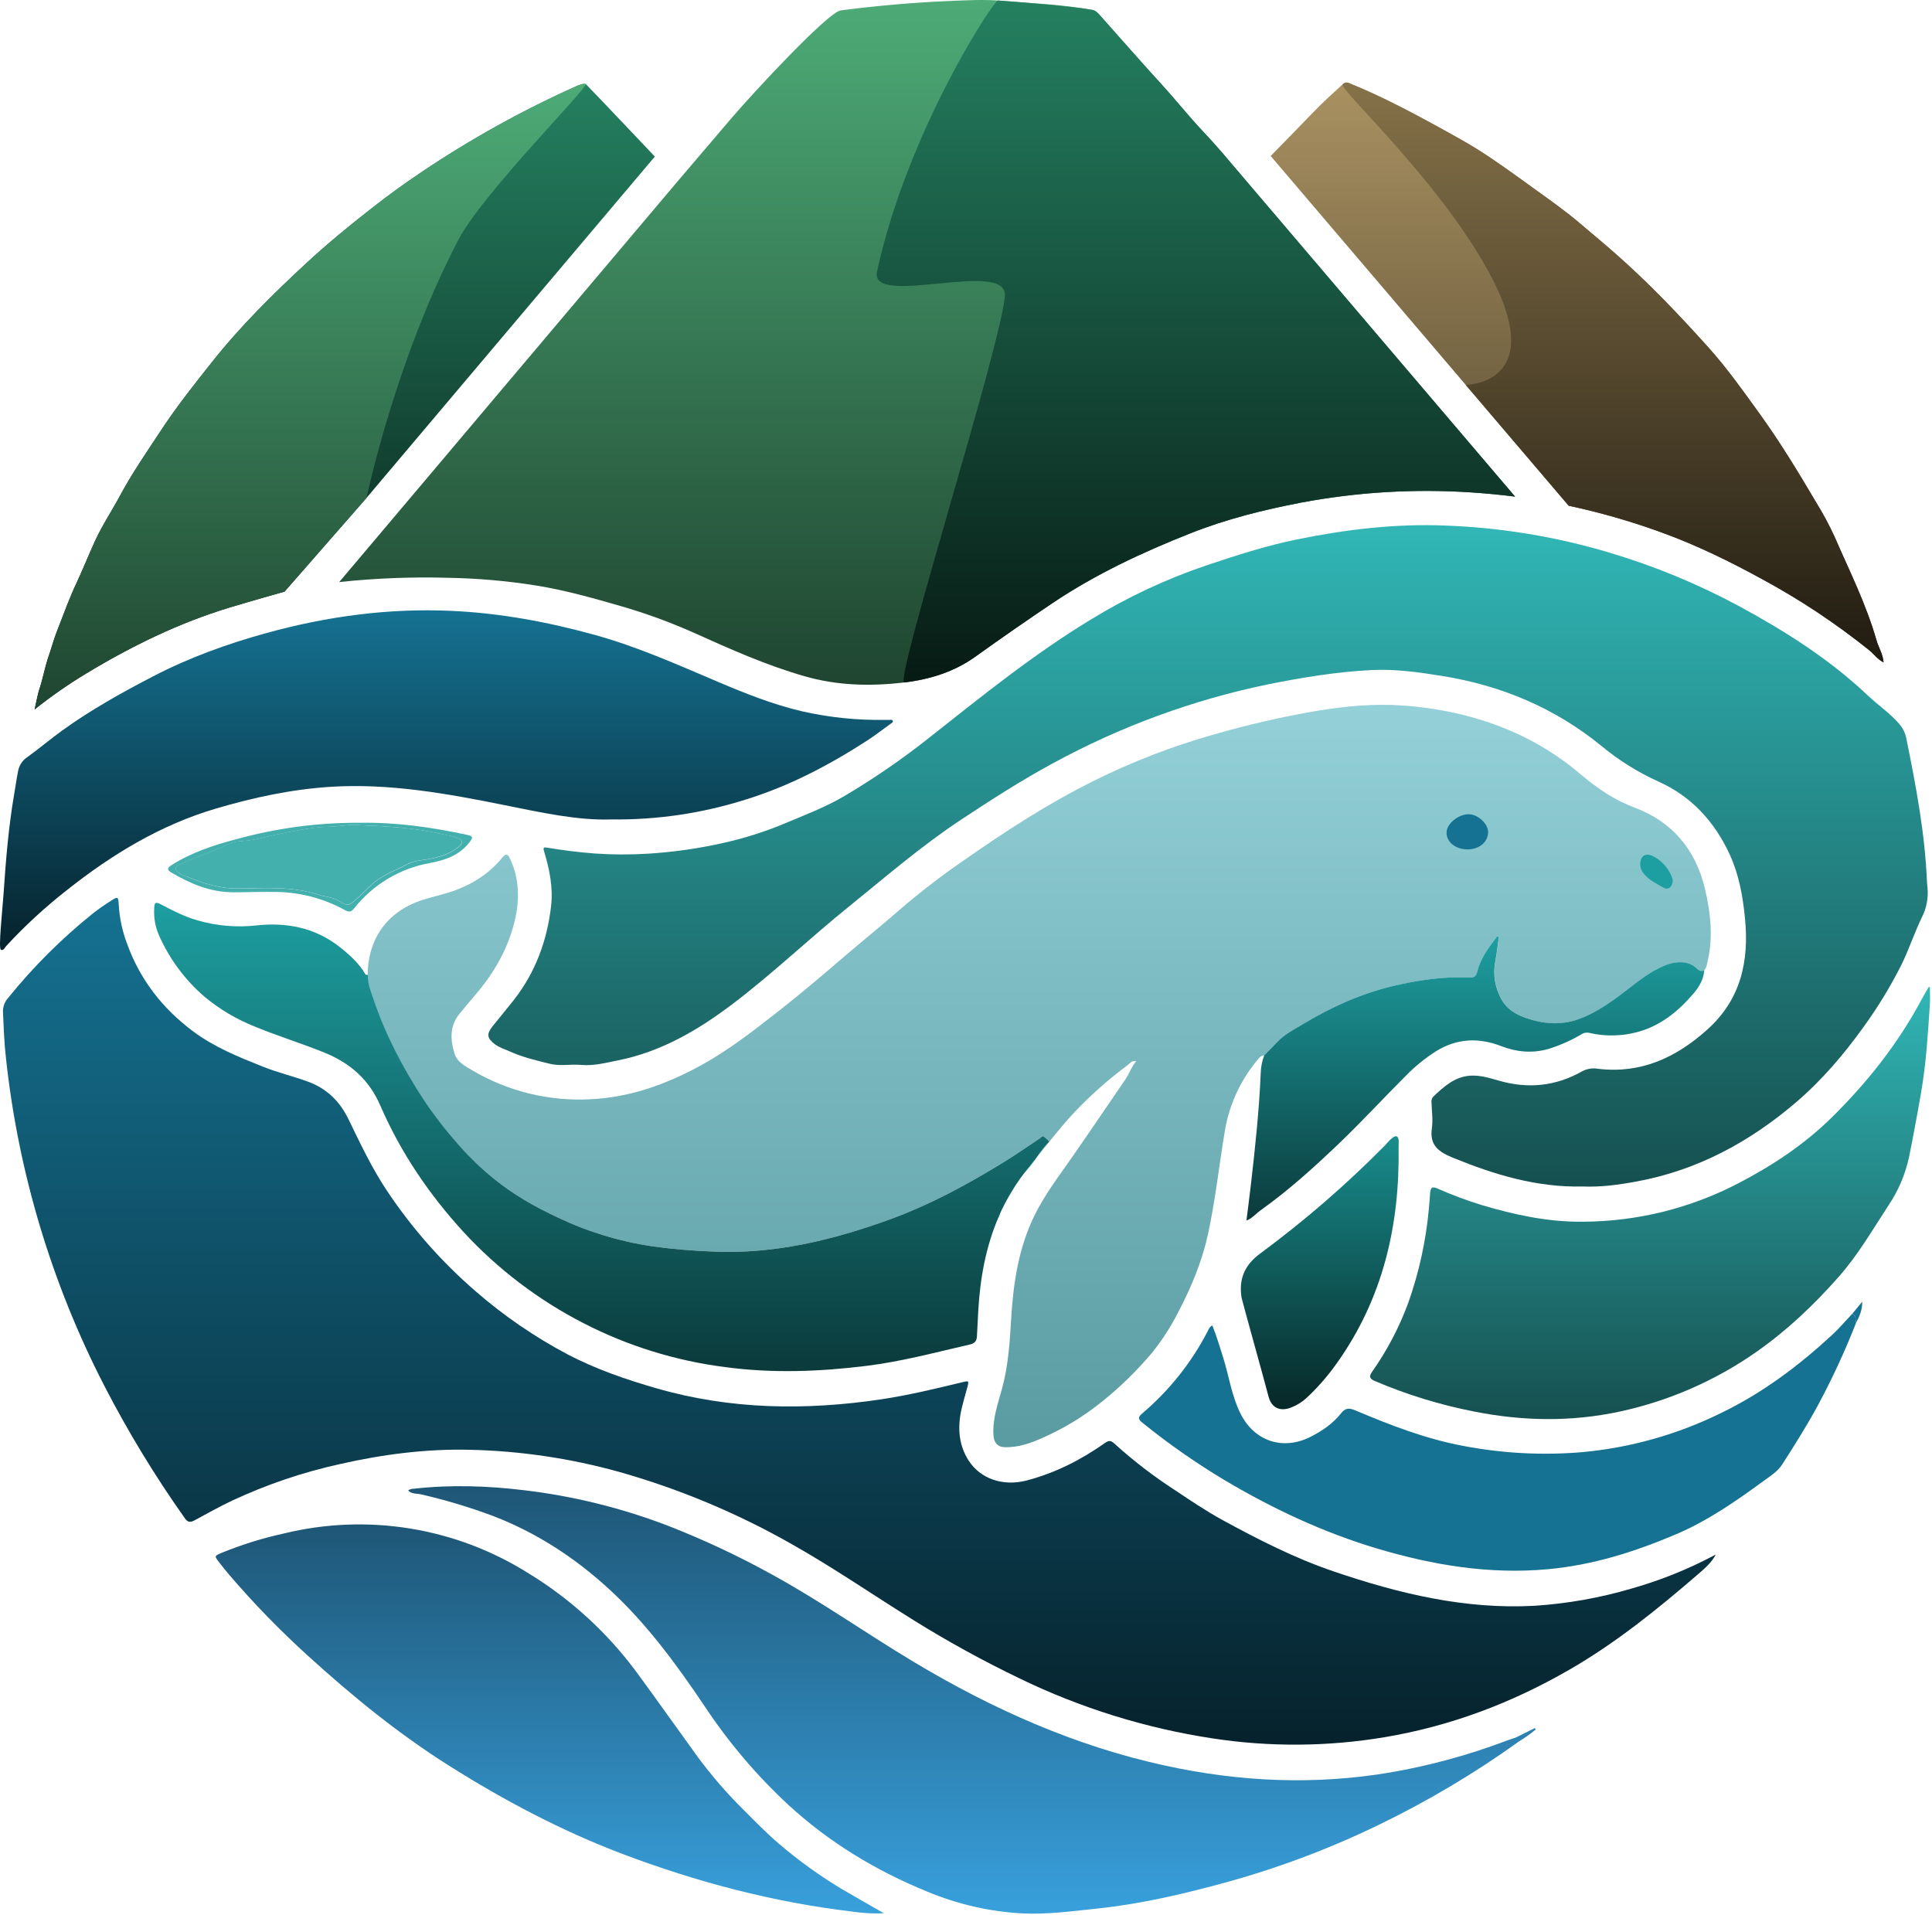
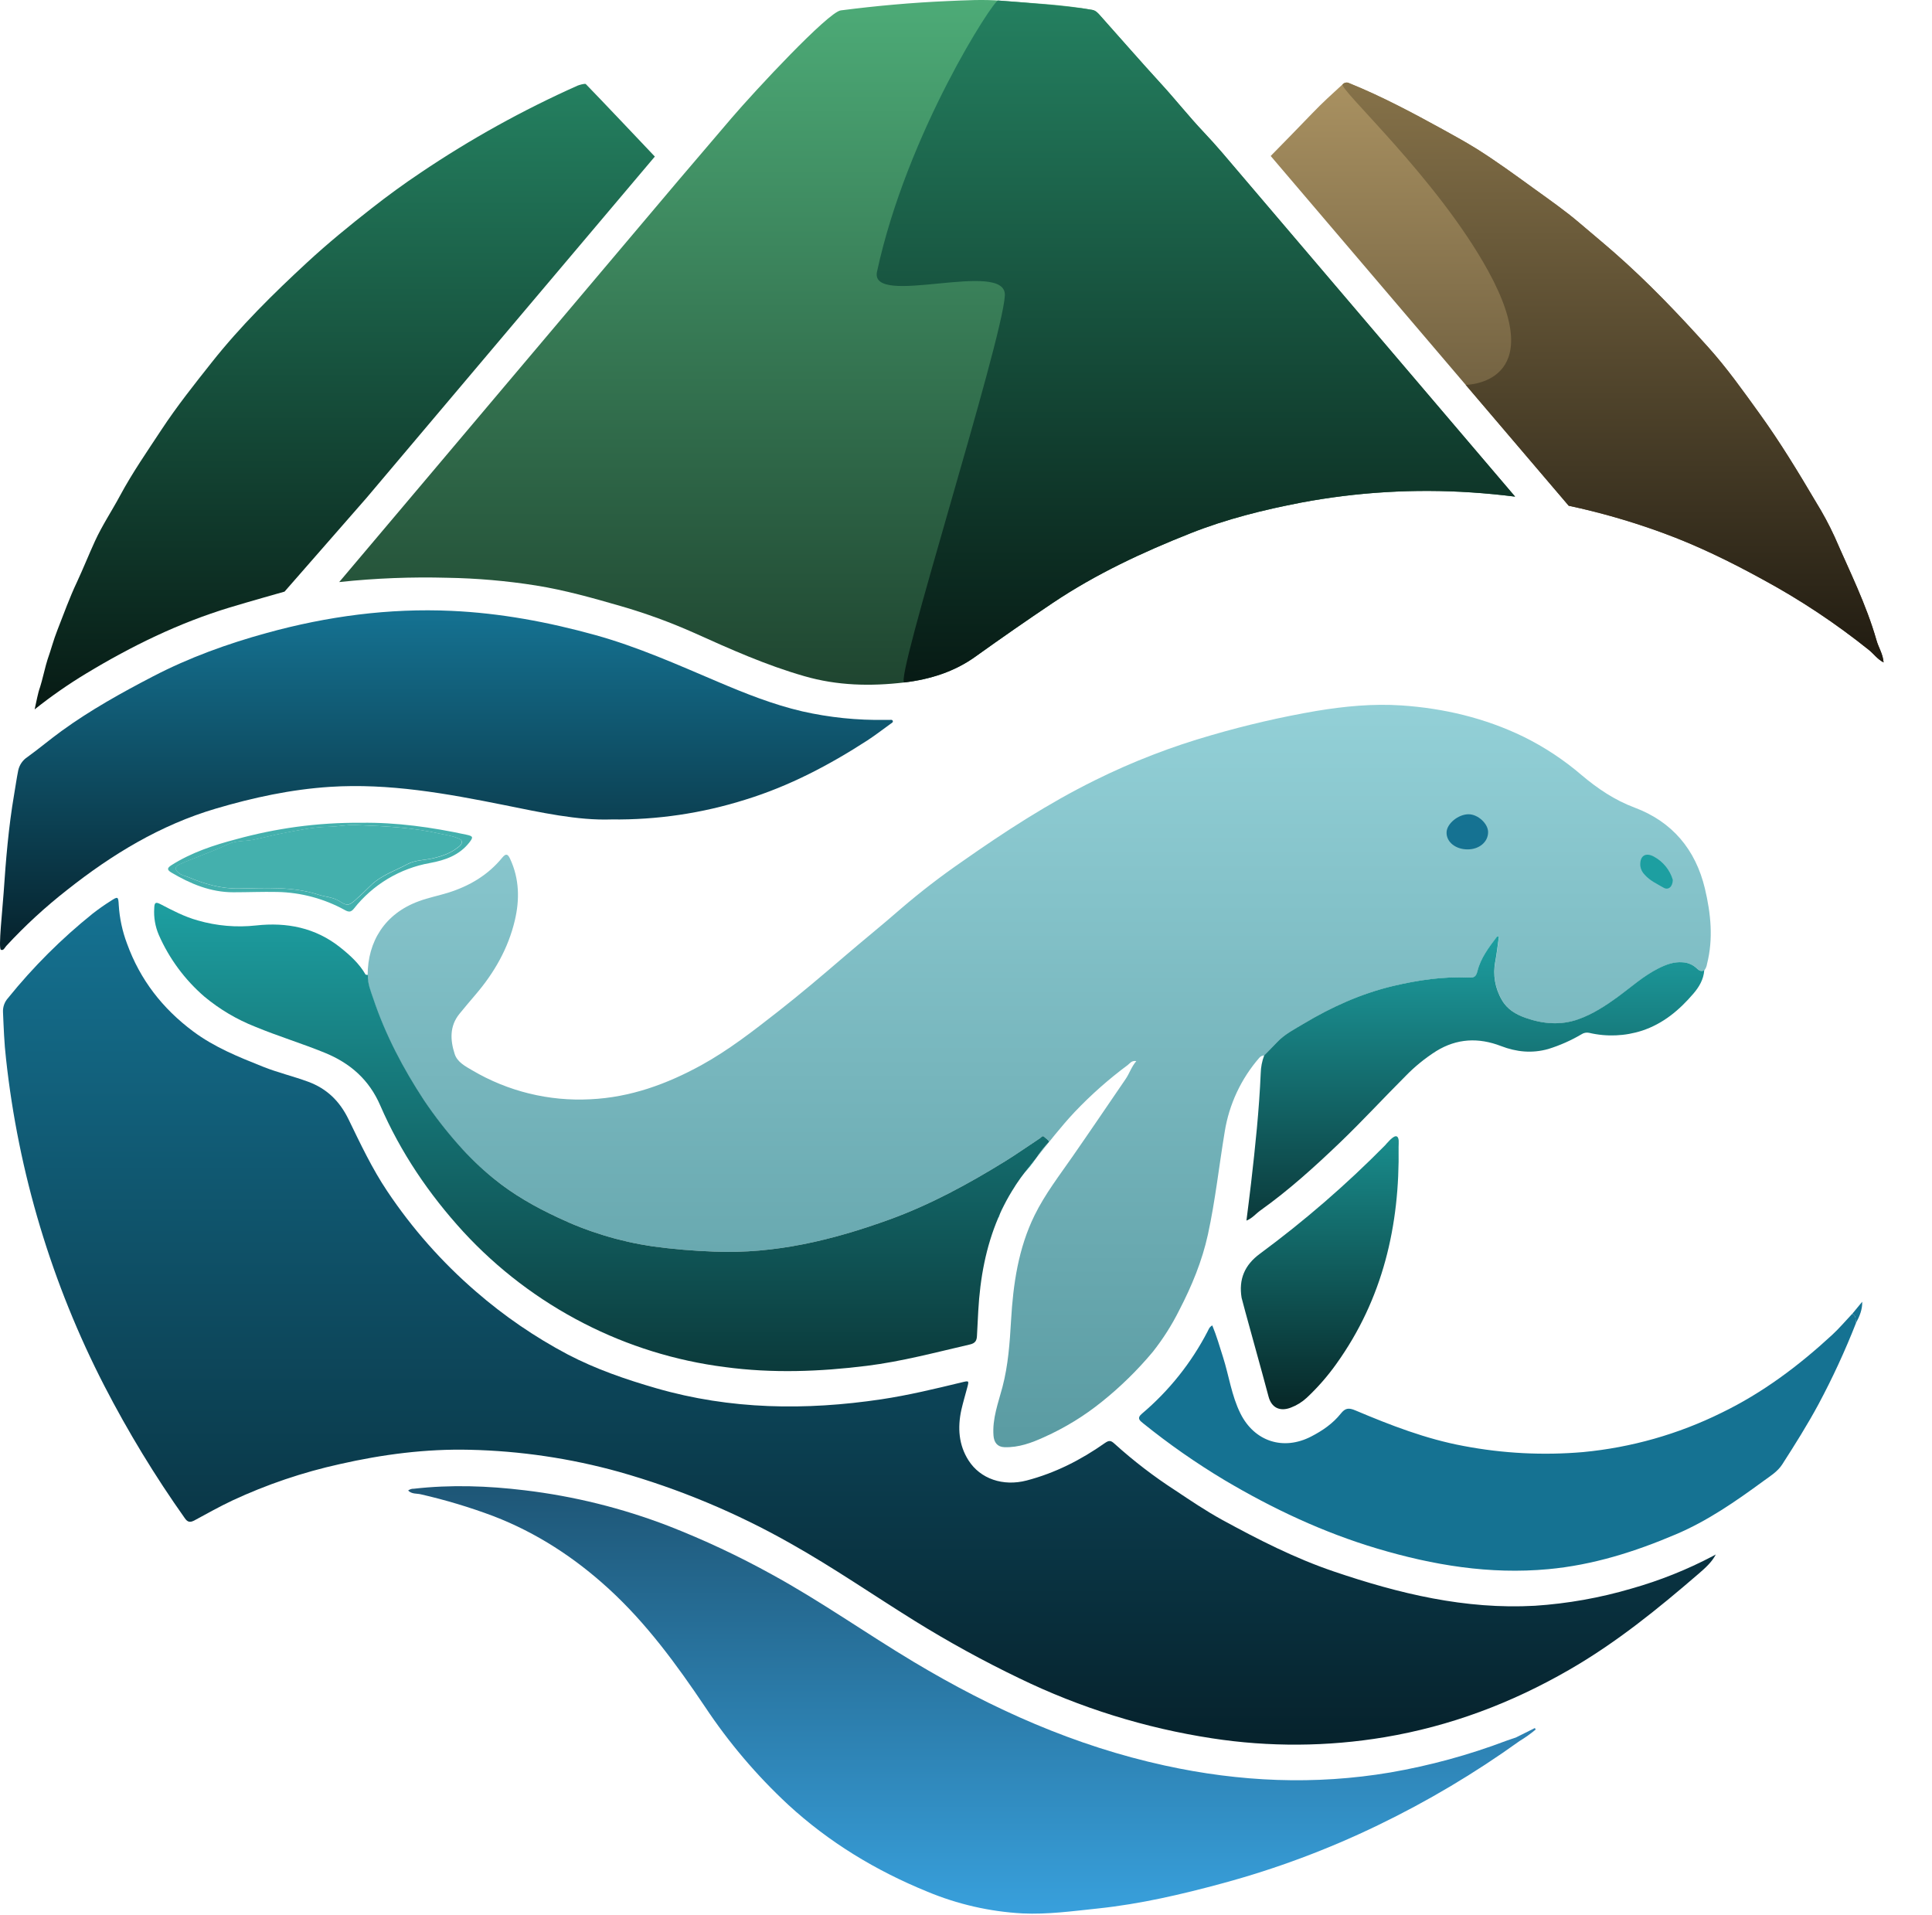
<svg xmlns="http://www.w3.org/2000/svg" width="920" height="912" viewBox="0 0 920 912" fill="none">
  <g clip-path="url(#clip0_8_3)">
    <path d="M698.84 404.47C704.39 404.47 708.65 400.92 708.59 396.25C708.59 392.18 703.71 387.77 699.3 387.77C694.3 387.77 688.83 392.35 688.81 396.5C688.79 401 693.14 404.43 698.84 404.47ZM796.56 418.94C795.157 414.242 791.954 410.288 787.65 407.94C783.48 405.61 780.65 407.57 781.07 412.36C781.292 413.95 782.038 415.421 783.19 416.54C785.69 419.34 789.09 420.87 792.19 422.69C794.41 424 796.52 422.29 796.56 418.94ZM811.85 423.08C807.42 404.54 796.27 391.26 778.45 384.6C768.87 381.01 760.78 375.54 753.19 369.13C744.729 361.865 735.385 355.697 725.38 350.77C707.06 341.9 687.55 337.28 667.38 335.92C653.85 335.02 640.38 336.3 626.96 338.52C610.102 341.414 593.422 345.264 577 350.05C557.847 355.512 539.233 362.712 521.39 371.56C499.13 382.56 478.33 396.1 458.03 410.35C448.031 417.243 438.401 424.656 429.18 432.56C420.27 440.36 411.05 447.76 402.06 455.48C391.67 464.4 381.2 473.31 370.38 481.77C358.7 490.9 347.06 500 334 507.2C317.48 516.27 300.17 522.56 281.16 523.46C261.46 524.508 241.889 519.718 224.9 509.69C221.59 507.76 217.76 505.76 216.53 501.95C214.38 495.33 214 488.62 218.84 482.71C221.367 479.63 223.923 476.58 226.51 473.56C235.39 463.18 242.03 451.56 245.17 438.23C247.49 428.4 247.33 418.48 242.92 409C241.92 406.8 241.01 406.16 239.21 408.35C232.38 416.72 223.52 421.95 213.28 425.13C208.72 426.55 204.03 427.45 199.51 429.13C183.21 435.05 175.09 448.37 175.07 464.38C174.88 468.38 176.42 472.01 177.65 475.65C183.44 492.91 191.84 508.87 201.82 524.07C206.817 531.487 212.302 538.563 218.24 545.25C223.37 551.009 228.976 556.324 235 561.14C244.38 568.82 254.76 574.69 265.64 579.77C279.876 586.552 295.042 591.176 310.64 593.49C320.379 594.816 330.178 595.654 340 596C369 597.22 396.57 590.51 423.54 580.73C442.97 573.68 461.05 563.84 478.6 553.01C484.26 549.52 489.68 545.66 495.25 542.01C495.81 541.63 496.43 540.53 497.25 541.37C497.89 542.02 500.07 543.29 499.46 543.87C497.245 546.229 495.238 548.776 493.46 551.48C499.39 544.02 505.22 536.48 511.73 529.54C519.494 521.37 527.949 513.885 537 507.17C538 506.41 538.9 504.87 541.1 505.29C538.79 507.97 537.87 511.08 536.1 513.7C527.71 525.97 519.38 538.29 510.89 550.5C504.51 559.71 497.62 568.61 492.65 578.71C484.91 594.47 482.46 611.48 481.46 628.71C480.84 639.46 480.1 650.09 477.34 660.57C475.34 668.1 472.5 675.51 473.09 683.57C473.34 686.91 474.96 689.03 478.32 689.14C485.07 689.35 491.24 687.08 497.2 684.35C507.065 679.931 516.318 674.258 524.73 667.47C533.567 660.386 541.677 652.44 548.94 643.75C553.805 637.602 558.021 630.966 561.52 623.95C567.52 612.39 572.43 600.51 575.21 587.81C578.73 571.63 580.49 555.18 583.21 538.86C585.305 525.823 591.014 513.634 599.69 503.68C599.984 503.341 600.346 503.069 600.753 502.879C601.16 502.69 601.601 502.588 602.05 502.58C604.11 500.47 606.21 498.38 608.24 496.24C611.81 492.44 616.46 490.11 620.8 487.52C634.14 479.52 648.28 473.12 663.5 469.52C675.31 466.74 687.28 464.95 699.5 465.52C701.83 465.63 702.89 465.31 703.59 462.44C705.11 456.31 708.97 451.2 712.77 446.2C712.9 446.02 713.28 446.03 713.83 445.88C713.24 450.02 712.83 453.99 712.09 457.88C710.852 464.192 711.984 470.74 715.27 476.27C717.81 480.7 721.91 483.1 726.46 484.71C734.73 487.63 743.25 488.36 751.6 485.4C758.43 482.98 764.52 479.03 770.4 474.74C776.8 470.06 782.73 464.67 789.9 461.1C793.44 459.35 797.1 457.94 801.22 458.26C803.609 458.368 805.891 459.276 807.7 460.84C808.82 461.84 809.89 463.01 811.6 462.06C812.274 461.187 812.708 460.153 812.86 459.06C815.93 447 814.68 435 811.85 423.08ZM483.57 564.43L483.43 564.66L484.08 563.66L483.57 564.43ZM484.46 563.11C485.52 561.56 486.62 560.04 487.78 558.53C486.53 560.11 485.5 561.56 484.46 563.11ZM476.14 578C476.72 576.73 477.32 575.47 477.95 574.22C477.279 575.446 476.675 576.708 476.14 578Z" fill="url(#paint0_linear_8_3)" />
    <path d="M817.05 740.22C815.22 743.85 811.9 746.78 808.97 749.31C789.51 766.11 769.55 782.31 747.18 795.17C719.75 811 690.59 822 659.27 827.25C632.105 831.787 604.39 831.963 577.17 827.77C545.327 822.901 514.398 813.27 485.42 799.2C468.272 790.955 451.581 781.792 435.42 771.75C415.8 759.55 396.77 746.4 376.62 735.08C350.787 720.425 323.282 708.936 294.7 700.86C271.56 694.435 247.71 690.911 223.7 690.37C202.82 689.87 182.14 692.57 161.77 697.2C144.16 701.091 127.028 706.896 110.68 714.51C104.48 717.44 98.48 720.81 92.44 724.08C90.44 725.08 89.31 724.82 88.03 722.99C73.805 702.91 61.004 681.858 49.72 659.99C24.649 611.349 8.763 558.502 2.86 504.1C2 496.75 1.76 489.4 1.43 482C1.365 480.778 1.541 479.556 1.95 478.403C2.358 477.249 2.99 476.188 3.81 475.28C15.757 460.471 29.265 446.993 44.1 435.08C46.838 432.939 49.681 430.936 52.62 429.08C56.19 426.77 56.33 426.84 56.55 430.99C56.938 437.262 58.263 443.44 60.48 449.32C66.69 466.51 77.36 480.24 91.99 491.15C102.12 498.7 113.61 503.32 125.17 507.93C132.17 510.74 139.59 512.48 146.69 515.09C155.69 518.4 161.79 524.39 166.01 533.09C171.66 544.72 177.18 556.47 184.42 567.26C196.273 584.998 210.464 601.056 226.61 615C240.009 626.64 254.698 636.705 270.39 645C283.79 652 298.02 656.88 312.51 661.07C347.84 671.27 383.66 671.72 419.71 666.33C432.6 664.4 445.3 661.33 457.98 658.26C461.48 657.41 461.48 657.43 460.58 660.79C459.63 664.35 458.58 667.88 457.76 671.47C455.96 679.84 456.5 688.04 461.18 695.39C466.81 704.24 477.67 707.93 488.9 704.99C502.44 701.45 514.75 695.19 526.14 687.16C528.14 685.77 529.01 685.9 530.75 687.51C539.76 695.658 549.412 703.069 559.61 709.67C566.9 714.53 574.18 719.44 581.86 723.67C599.08 733.08 616.54 742.01 635.21 748.34C666.21 758.87 697.73 766.5 730.89 764.65C746.498 763.621 761.946 760.871 776.95 756.45C790.374 752.65 803.365 747.459 815.71 740.96L817.05 740.22Z" fill="url(#paint1_linear_8_3)" />
    <path d="M291.2 390.21C274.92 390.78 257.42 386.84 239.84 383.31C212.57 377.84 185.21 372.89 157.18 374.69C138.62 375.89 120.58 379.79 102.76 385.05C76.34 392.86 53.36 406.84 31.98 423.76C21.619 431.856 11.927 440.775 3 450.43C2.3 451.19 1.67 452.88 0.41 452.25C-0.85 451.62 1.18 433.2 1.73 425.15C2.79 409.47 4.07 393.81 6.73 378.29C7.38 374.5 7.91 370.68 8.67 366.9C8.945 365.592 9.476 364.351 10.233 363.249C10.99 362.147 11.958 361.206 13.08 360.48C18.63 356.48 23.88 352.02 29.44 348C43.1 338.1 57.81 329.92 72.75 322.15C90.05 313.15 108.25 306.57 127.04 301.4C155.88 293.46 185.2 289.53 215.04 290.89C238.28 291.95 261.04 296.19 283.52 302.42C303.66 308.01 322.62 316.5 341.77 324.64C354.87 330.21 368.09 335.5 382.03 338.74C394.956 341.668 408.188 343.031 421.44 342.8C422.14 342.8 422.84 342.8 423.53 342.8C424.22 342.8 424.84 342.59 425.12 343.25C425.4 343.91 424.7 344.25 424.24 344.57C420.52 347.24 416.89 350.06 413.05 352.57C394.85 364.35 375.79 374.37 354.97 380.78C334.35 387.293 312.823 390.476 291.2 390.21Z" fill="url(#paint2_linear_8_3)" />
    <path d="M721.48 236.49C714.607 235.617 707.687 234.95 700.72 234.49C673.577 232.685 646.316 234.311 619.58 239.33C601.7 242.77 583.94 247.19 567.02 253.89C544.16 262.94 521.88 273.32 501.34 287.09C488.96 295.403 476.707 303.91 464.58 312.61C454.58 319.84 442.91 323.51 430.67 324.97C414.61 326.88 398.67 326.52 382.98 321.97C364.82 316.77 347.65 309.08 330.5 301.35C319.223 296.333 307.616 292.093 295.76 288.66C282.4 284.8 269 281 255.21 278.8C241.243 276.59 227.139 275.364 213 275.13C195.945 274.666 178.877 275.334 161.91 277.13L161.52 277.18L182.25 252.64L204.88 225.85L239 185.42L323.24 85.68C323.24 85.68 342.5 63.05 348.37 56.21C359.37 43.36 394.37 5.72 400.37 4.95C417.26 2.78 434.19 1.24 451.23 0.51C459.7 0.15 468.23 -0.34 476.6 0.34C491.1 1.52 505.7 2.08 520.07 4.7C521.8 5 522.85 6.23 523.89 7.4C533.5 18.16 543 29.09 552.72 39.71C559.72 47.33 566.13 55.47 573.25 62.99C579.32 69.38 584.96 76.18 590.68 82.9L721.48 236.49Z" fill="url(#paint3_linear_8_3)" />
    <path d="M721.48 236.49C714.607 235.617 707.687 234.95 700.72 234.49C673.577 232.685 646.316 234.311 619.58 239.33C601.7 242.77 583.94 247.19 567.02 253.89C544.16 262.94 521.88 273.32 501.34 287.09C488.96 295.403 476.707 303.91 464.58 312.61C454.58 319.84 442.91 323.51 430.67 324.97C425.37 325.6 477.2 163.03 478.5 140.76C479.5 123.12 413.85 146.85 417.63 129.34C432 63 473.09 0.08 475.26 0.24C484.61 0.94 510.83 3.01 520.07 4.7C521.8 5 522.85 6.23 523.89 7.4C533.5 18.16 543 29.09 552.72 39.71C559.72 47.33 566.13 55.47 573.25 62.99C579.32 69.38 584.96 76.18 590.68 82.9L721.48 236.49Z" fill="url(#paint4_linear_8_3)" />
    <path d="M896.94 315.43C893.94 313.85 892.27 311.38 890.04 309.57C874.191 296.855 857.229 285.592 839.36 275.92C823.98 267.48 808.26 259.77 791.8 253.76C777.192 248.395 762.221 244.074 747 240.83L605.09 74.28C611.68 67.52 618.34 60.8 624.87 53.97C629.5 49.13 634.44 44.63 639.37 40.13C639.775 39.704 640.31 39.425 640.891 39.336C641.472 39.247 642.066 39.354 642.58 39.64C658.11 45.94 672.84 53.81 687.5 61.87C692.78 64.79 698.1 67.72 703.17 70.87C712.56 76.78 721.55 83.35 730.55 89.87C737.89 95.16 745.32 100.35 752.22 106.24C757.74 110.95 763.33 115.57 768.79 120.35C784.69 134.29 799.26 149.56 813.37 165.27C822.37 175.27 830.11 186.2 837.96 197.09C847.75 210.66 856.39 224.92 864.87 239.29C868.102 244.517 871.01 249.937 873.58 255.52C880.66 271.82 888.68 287.74 893.58 304.93C894.52 308.33 896.63 311.34 896.94 315.43Z" fill="url(#paint5_linear_8_3)" />
    <path d="M896.94 315.43C893.94 313.85 892.27 311.38 890.04 309.57C874.191 296.855 857.229 285.592 839.36 275.92C823.98 267.48 808.26 259.77 791.8 253.76C777.192 248.395 762.221 244.074 747 240.83L697.94 183.26C697.94 183.26 738.5 183.26 708.59 128.89C684.33 84.81 637.16 42.15 639.37 40.13C639.775 39.704 640.31 39.425 640.891 39.336C641.472 39.247 642.066 39.354 642.58 39.64C658.11 45.94 672.84 53.81 687.5 61.87C692.78 64.79 698.1 67.72 703.17 70.87C712.56 76.78 721.55 83.35 730.55 89.87C737.89 95.16 745.32 100.35 752.22 106.24C757.74 110.95 763.33 115.57 768.79 120.35C784.69 134.29 799.26 149.56 813.37 165.27C822.37 175.27 830.11 186.2 837.96 197.09C847.75 210.66 856.39 224.92 864.87 239.29C868.102 244.517 871.01 249.937 873.58 255.52C880.66 271.82 888.68 287.74 893.58 304.93C894.52 308.33 896.63 311.34 896.94 315.43Z" fill="url(#paint6_linear_8_3)" />
-     <path d="M420.9 911.09C415.963 911.302 411.017 911.04 406.13 910.31C368.26 905.85 331.69 896.19 296.07 882.7C267.16 871.7 240.07 857.35 213.93 840.87C189.72 825.61 167.73 807.65 146.64 788.47C133.351 776.425 120.836 763.553 109.17 749.93C107.56 748.04 106.02 746.1 104.49 744.14C101.97 740.91 102 740.93 105.71 739.38C115.293 735.471 125.197 732.399 135.31 730.2C154.835 725.449 175.111 724.639 194.953 727.815C214.794 730.992 233.804 738.092 250.87 748.7C271.321 761.045 289.143 777.294 303.32 796.52C313.04 809.76 322.5 823.19 332.17 836.52C338.855 845.576 346.237 854.095 354.25 862C359.78 867.52 365.25 873.17 371.18 878.19C380.476 886.129 390.417 893.28 400.9 899.57C407.36 903.35 413.89 907.05 420.9 911.09Z" fill="url(#paint7_linear_8_3)" />
    <path d="M499.41 543.87C497.195 546.229 495.188 548.776 493.41 551.48C492.06 553.2 490.7 554.93 489.32 556.63C488.82 557.24 488.32 557.86 487.84 558.49C486.59 560.07 485.56 561.49 484.52 563.07C484.39 563.25 484.26 563.44 484.14 563.63L483.63 564.39L483.49 564.62C483.41 564.73 483.32 564.89 483.21 565.08C481.335 567.961 479.619 570.942 478.07 574.01C478.056 574.056 478.036 574.1 478.01 574.14C477.339 575.366 476.735 576.628 476.2 577.92C476.206 577.94 476.206 577.96 476.2 577.98C475.91 578.6 475.64 579.23 475.38 579.86C469.47 593.7 466.71 608.63 465.84 624.21C465.61 628.21 465.39 632.21 465.22 636.15C465.11 638.37 464.42 639.63 461.89 640.22C445.6 643.98 429.44 648.32 412.79 650.39C390.27 653.19 367.79 654.03 345.18 650.98C321.713 647.993 298.947 640.93 277.91 630.11C256.403 619.077 237.012 604.334 220.63 586.56C204.22 568.62 190.76 548.74 181.08 526.42C175.76 514.12 166.77 506.24 154.55 501.27C143.66 496.84 132.41 493.42 121.55 488.93C112.751 485.467 104.563 480.615 97.3 474.56C87.999 466.521 80.603 456.512 75.65 445.26C73.904 441.217 73.149 436.814 73.45 432.42C73.55 429.96 73.93 429.26 76.45 430.57C82.19 433.57 87.89 436.57 94.21 438.31C103.218 440.915 112.65 441.724 121.97 440.69C136.56 439.09 150.2 441.75 161.97 451.11C166.62 454.82 171.07 458.82 174.1 464.11L175.19 464.3C175 468.3 176.54 471.93 177.77 475.57C183.56 492.83 191.96 508.79 201.94 523.99C206.937 531.407 212.422 538.483 218.36 545.17C223.448 550.951 229.014 556.294 235 561.14C244.38 568.82 254.76 574.69 265.64 579.77C279.876 586.552 295.042 591.176 310.64 593.49C320.379 594.816 330.178 595.654 340 596C369 597.22 396.57 590.51 423.54 580.73C442.97 573.68 461.05 563.84 478.6 553.01C484.26 549.52 489.68 545.66 495.25 542.01C495.81 541.63 496.43 540.53 497.25 541.37C497.84 542 500 543.29 499.41 543.87Z" fill="url(#paint8_linear_8_3)" />
    <path d="M476.12 578C475.957 578.371 475.856 578.766 475.82 579.17C475.82 579.38 475.62 579.62 475.3 579.88C475.56 579.27 475.83 578.64 476.12 578Z" fill="#1D9FA1" />
-     <path d="M483.15 565.12C482.15 566.71 479.8 570.69 478.01 574.05C479.559 570.982 481.275 568.001 483.15 565.12Z" fill="#1D9FA1" />
    <path d="M493.38 551.48C491.732 553.972 489.868 556.314 487.81 558.48C488.3 557.85 488.81 557.23 489.29 556.62C490.67 554.93 492 553.2 493.38 551.48Z" fill="#1D9FA1" />
    <path d="M602 502.57C604.06 500.46 606.17 498.38 608.19 496.23C611.76 492.43 616.41 490.11 620.75 487.5C634.09 479.5 648.23 473.11 663.45 469.5C675.26 466.72 687.22 464.93 699.45 465.5C701.78 465.61 702.84 465.29 703.55 462.41C705.06 456.29 708.92 451.18 712.72 446.17C712.85 446 713.23 446.01 713.78 445.86C713.19 449.99 712.78 453.97 712.04 457.86C710.804 464.169 711.936 470.713 715.22 476.24C717.76 480.67 721.86 483.06 726.41 484.67C734.68 487.6 743.2 488.33 751.55 485.37C758.38 482.95 764.47 479 770.35 474.71C776.75 470.03 782.68 464.64 789.85 461.07C793.39 459.31 797.05 457.91 801.17 458.23C803.561 458.336 805.845 459.249 807.65 460.82C808.77 461.82 809.83 462.98 811.55 462.03C811.24 466.4 809.08 470.03 806.37 473.17C799.68 481 792 487.45 782 490.77C773.825 493.426 765.077 493.789 756.71 491.82C756.09 491.689 755.451 491.683 754.829 491.804C754.207 491.924 753.616 492.167 753.09 492.52C748.112 495.456 742.81 497.805 737.29 499.52C729.58 501.7 722.13 500.96 714.77 498.12C704.08 494 693.77 494.44 683.86 500.56C678.564 503.928 673.681 507.905 669.31 512.41C658.81 522.89 648.76 533.83 638.06 544.09C626.06 555.58 613.73 566.76 600.15 576.43C598 577.96 596.32 580.16 593.54 581.24C594.3 575.15 595.08 569.24 595.75 563.37C597.75 545.98 599.6 528.57 600.34 511.07C600.409 508.163 600.97 505.289 602 502.57Z" fill="url(#paint9_linear_8_3)" />
    <path d="M666 546.18C666.59 583.58 658.5 618.53 636.39 649.42C632.234 655.273 627.501 660.694 622.26 665.6C620.062 667.636 617.492 669.229 614.69 670.29C609.51 672.29 605.48 670.38 604.07 665.05C602 657 591.31 618.8 591.24 618C589.8 609.2 592.64 602.39 599.98 597C621.15 581.378 641.068 564.125 659.55 545.4C660.04 544.91 663.55 540.4 665.13 541.15C666.41 541.76 666 544.45 666 546.18Z" fill="url(#paint10_linear_8_3)" />
    <path d="M171.86 391.8C188.86 391.54 205.59 393.93 222.17 397.49C225.35 398.17 225.44 398.69 223.43 401.26C218.68 407.26 212.05 409.61 204.83 410.94C190.455 413.483 177.521 421.233 168.5 432.71C167.1 434.43 166.06 434.36 164.27 433.39C154.376 427.927 143.3 424.958 132 424.74C125 424.6 118.06 424.89 111.09 424.89C100.28 424.89 90.72 420.89 81.62 415.51C79.46 414.22 79.53 413.34 81.62 412C91.16 405.95 101.74 402.45 112.53 399.62C121.93 397.031 131.491 395.067 141.15 393.74C151.328 392.366 161.59 391.718 171.86 391.8ZM169.55 392.88C166.7 392.5 161.38 393.64 156.01 393.75C148.9 393.9 141.93 395.41 134.94 396.75C130.18 397.65 125.51 398.95 120.76 399.9C116.71 400.71 112.45 400.17 108.54 402.08C104.13 404.23 99.49 405.91 94.94 407.78C91.82 409.06 88.64 410.19 85.58 411.6C83.1 412.74 83.12 414.11 85.24 415.78C86.63 416.88 88.33 417.09 89.87 417.78C97.52 421 105.32 423.27 113.81 423.13C126.48 422.93 139.26 422.01 151.62 426.05C155 427.15 158.73 427.21 161.79 429.22C165.05 431.37 166.12 431.39 169.1 428.74C171.6 426.51 174.1 424.18 176.41 421.84C181.41 416.84 187.95 414.84 193.9 411.59C197.72 409.54 201.96 409.69 205.98 408.78C210.5 407.78 214.71 406.3 218.33 403.37C219.18 402.69 220.11 401.95 219.87 400.66C219.66 399.61 218.67 399.5 217.87 399.14C215.23 397.96 212.39 397.67 209.61 397.04C197.23 394.18 184.68 393.45 169.55 392.88Z" fill="#44B0AD" />
    <path d="M883.86 629.88C878.651 643.163 872.668 656.128 865.94 668.71C860.64 678.53 854.7 687.97 848.67 697.35C846.48 700.77 842.96 702.9 839.77 705.23C826.58 714.89 813.16 724.23 798.02 730.64C778.5 738.96 758.48 745.27 737.2 747.23C709.36 749.8 682.43 745.34 655.87 737.43C630.14 729.76 606.04 718.43 583.02 704.77C569.524 696.675 556.607 687.653 544.36 677.77C542.75 676.48 541.21 675.34 543.77 673.19C556.661 662.3 567.289 648.985 575.05 634C575.55 633.06 575.84 631.93 577.28 631.15C579.34 636.15 580.8 641.22 582.4 646.27C585.23 655.17 586.45 664.55 590.66 673.04C597.29 686.4 611.09 690.94 624.39 684.04C629.77 681.27 634.68 677.89 638.47 673.15C640.55 670.54 642.15 670.22 645.47 671.64C662.16 678.69 679.03 685.24 697.01 688.57C715.725 692.13 734.84 693.106 753.82 691.47C776.78 689.307 799.149 682.955 819.82 672.73C839.39 663.24 856.5 650.38 872.38 635.73C875.78 632.61 878.77 629.05 881.95 625.68C884.14 626.4 883.35 628.43 883.86 629.88Z" fill="#157292" />
    <path d="M883.86 629.88C883.35 628.43 884.14 626.4 881.99 625.68C883.59 623.753 885.183 621.82 886.77 619.88C886.87 623.6 885.51 626.79 883.86 629.88Z" fill="#157292" />
    <path d="M731.27 823.59C728.85 825.617 726.275 827.453 723.57 829.08C702.308 844.36 679.76 857.767 656.18 869.15C632.429 880.652 607.654 889.909 582.18 896.8C562.68 902.09 542.99 906.68 522.82 908.8C510.87 910.05 498.9 911.72 486.87 911.15C471.264 910.297 455.919 906.779 441.5 900.75C417 890.75 394.75 877.27 375.25 859.32C360.283 845.404 347.011 829.769 335.71 812.74C322.18 792.63 307.9 773.07 289.92 756.61C273.7 741.75 255.53 729.88 234.92 721.95C223.643 717.716 212.094 714.249 200.35 711.57C198.4 711.1 196.15 711.57 194.35 709.77C195.127 709.18 196.085 708.879 197.06 708.92C214.68 706.92 232.26 707.53 249.83 709.66C273.287 712.461 296.304 718.172 318.35 726.66C335.236 733.252 351.666 740.959 367.53 749.73C390.79 762.45 412.42 777.8 435.13 791.4C472.52 813.8 511.87 831.4 554.68 840.73C590.32 848.53 626.07 850.11 662.1 844.02C680.945 840.761 699.436 835.708 717.32 828.93C718.81 828.38 720.32 827.93 721.83 827.39L730.89 822.87C731 823.11 731.12 823.35 731.27 823.59Z" fill="url(#paint11_linear_8_3)" />
    <path d="M698.84 404.47C693.14 404.47 688.79 400.98 688.84 396.47C688.84 392.32 694.35 387.74 699.33 387.74C703.74 387.74 708.58 392.15 708.62 396.22C708.65 400.92 704.39 404.5 698.84 404.47Z" fill="#157292" />
    <path d="M796.56 418.94C796.56 422.29 794.41 424 792.23 422.73C789.09 420.91 785.69 419.38 783.23 416.58C782.078 415.461 781.332 413.99 781.11 412.4C780.73 407.61 783.52 405.65 787.69 407.98C791.971 410.327 795.157 414.264 796.56 418.94Z" fill="#1D9FA1" />
-     <path d="M919 478.07C918.07 491.96 917.26 505.89 914.91 519.65C913.13 530.037 911.2 540.4 909.12 550.74C907.335 559.145 903.939 567.126 899.12 574.24C891.67 585.65 884.83 597.48 875.77 607.78C863.96 621.21 851.09 633.45 836.35 643.78C816.791 657.477 794.692 667.127 771.35 672.16C748.25 677.16 725.11 676.75 701.98 672.16C685.742 668.994 669.883 664.121 654.67 657.62C652.01 656.49 651.91 655.31 653.4 653.2C660.581 643.006 666.387 631.911 670.67 620.2C675.746 605.817 679.018 590.859 680.41 575.67C680.64 573.3 680.79 570.91 680.98 568.53C681.22 565.42 681.85 564.82 684.62 566.01C691.37 568.997 698.288 571.588 705.34 573.77C721.05 578.46 737.03 581.93 753.46 581.77C779.479 581.709 805.098 575.366 828.14 563.28C844.14 554.93 859.06 545.06 871.95 532.42C888.95 515.73 903.67 497.22 914.95 476.11C916.05 474.02 917.28 472.02 918.45 469.97L918.99 470.12C919 472.78 919.19 475.44 919 478.07Z" fill="url(#paint12_linear_8_3)" />
    <path d="M169.55 392.88C184.68 393.45 197.23 394.18 209.55 396.99C212.33 397.62 215.17 397.91 217.81 399.09C218.63 399.45 219.62 399.56 219.81 400.61C220.05 401.9 219.12 402.61 218.27 403.32C214.65 406.25 210.44 407.7 205.92 408.73C201.92 409.64 197.66 409.49 193.84 411.54C187.84 414.75 181.37 416.8 176.35 421.79C173.99 424.13 171.54 426.46 169.04 428.69C166.04 431.34 165.04 431.32 161.73 429.17C158.67 427.17 154.94 427.1 151.56 426C139.2 422 126.42 422.88 113.75 423.08C105.26 423.22 97.46 420.95 89.81 417.73C88.27 417.08 86.57 416.87 85.18 415.73C83.06 414.06 83.04 412.73 85.52 411.55C88.58 410.14 91.76 409.01 94.88 407.73C99.43 405.86 104.07 404.18 108.48 402.03C112.39 400.12 116.65 400.66 120.7 399.85C125.45 398.9 130.12 397.6 134.88 396.7C141.88 395.37 148.88 393.86 155.95 393.7C161.38 393.64 166.7 392.5 169.55 392.88Z" fill="#44B0AD" />
-     <path d="M753.82 565C731.73 565.51 711.66 559.39 691.94 551.33C685.25 548.59 680.62 545.51 681.85 537.23C682.44 533.23 681.77 529.08 681.68 525C681.601 524.506 681.634 524.001 681.776 523.522C681.918 523.043 682.165 522.601 682.5 522.23C687.5 517.47 692.64 512.77 700 512.23C704.72 511.91 709.26 513.3 713.77 514.6C727.66 518.6 740.94 517.26 753.54 510.07C755.865 508.877 758.52 508.487 761.09 508.96C781.37 511.35 797.95 503.71 812.76 490.49C829 476.06 833 457.67 830.93 437.15C829.93 426.82 828.09 416.58 823.74 407.05C816.57 391.35 805.38 379.12 789.62 372.12C779.796 367.665 770.617 361.906 762.33 355C740.33 337.11 714.91 326.41 686.87 321.91C675.74 320.12 664.62 318.52 653.3 319.07C636.74 319.86 620.44 322.57 604.22 325.79C568.231 333.201 533.543 345.917 501.29 363.52C486.29 371.62 472 380.86 457.78 390.24C438.87 402.72 421.78 417.53 404.21 431.72C385.38 446.91 367.86 463.72 348.56 478.3C332.16 490.71 314.56 500.94 294.02 505C288.34 506.12 282.68 507.64 276.7 507.1C271.82 506.65 266.81 507.78 261.98 506.6C255.44 504.99 248.86 503.46 242.67 500.65C240.32 499.59 237.82 498.85 235.67 497.26C231.93 494.42 231.59 492.47 234.48 488.8C237.93 484.43 241.56 480.19 244.97 475.8C255.04 462.8 260.49 447.93 262.4 431.64C263.48 422.51 261.63 413.82 259.03 405.21C258.48 403.37 259.16 403.42 260.56 403.65C268.13 404.91 275.72 405.87 283.37 406.44C291.72 407.007 300.097 407.033 308.45 406.52C320.374 405.795 332.221 404.124 343.88 401.52C354.288 399.255 364.462 396.025 374.27 391.87C383.81 387.87 393.5 384.19 402.43 378.87C416.334 370.618 429.667 361.441 442.34 351.4C467.34 331.65 492.15 311.57 519.43 295.03C536.68 284.448 555.057 275.825 574.22 269.32C588.49 264.54 602.78 259.89 617.55 256.88C640.86 252.14 664.39 249.29 688.18 250.26C714.68 251.231 740.95 255.562 766.36 263.15C787.763 269.517 808.457 278.058 828.12 288.64C850.12 300.57 871.25 313.92 889.54 331.27C894.44 335.92 900.14 339.69 904.54 344.89C906.164 346.786 907.27 349.07 907.75 351.52C912.34 374.06 916.62 396.64 917.6 419.69C917.65 420.79 917.78 421.88 917.88 422.97C918.297 427.815 917.333 432.68 915.1 437C911.5 444.4 908.98 452.34 905.3 459.69C900.153 469.885 894.201 479.652 887.5 488.9C878.17 501.9 867.9 514.02 855.78 524.46C833.42 543.71 808.21 557.4 778.87 562.7C770.42 564.25 761.93 565.34 753.82 565Z" fill="url(#paint13_linear_8_3)" />
    <path d="M311.83 74.555L249.38 148.475L174.56 237.065L135.5 281.725C135.5 281.725 118.09 286.635 109.43 289.265C85.18 296.615 62.61 307.665 40.98 320.745C32.459 325.895 24.282 331.594 16.5 337.805C17.43 333.805 17.94 330.345 19.1 327.125C19.86 325.005 21.85 316.275 22.62 314.125C24.28 309.455 25.5 304.635 27.35 299.995C30.35 292.355 33.11 284.615 36.64 277.175C39.64 270.725 42.28 264.095 45.25 257.615C48.68 250.145 53.25 243.305 57.14 236.065C63 225.155 70.05 215.015 76.83 204.705C84.2 193.505 92.53 183.025 100.83 172.555C114.5 155.285 130.17 139.825 146.33 124.895C156.14 115.835 166.46 107.405 176.98 99.175C184.55 93.245 192.29 87.585 200.29 82.245C223.964 66.272 248.986 52.393 275.07 40.765C275.6 40.535 278.07 39.765 278.91 39.985C284.11 45.275 310.42 73.045 311.83 74.555Z" fill="url(#paint14_linear_8_3)" />
-     <path d="M174.56 237.065L135.5 281.725C135.5 281.725 118.09 286.635 109.43 289.265C85.18 296.615 62.61 307.665 40.98 320.745C32.459 325.895 24.282 331.594 16.5 337.805C17.43 333.805 17.94 330.345 19.1 327.125C19.86 325.005 21.85 316.275 22.62 314.125C24.28 309.455 25.5 304.635 27.35 299.995C30.35 292.355 33.11 284.615 36.64 277.175C39.64 270.725 42.28 264.095 45.25 257.615C48.68 250.145 53.25 243.305 57.14 236.065C63 225.155 70.05 215.015 76.83 204.705C84.2 193.505 92.53 183.025 100.83 172.555C114.5 155.285 130.17 139.825 146.33 124.895C156.14 115.835 166.46 107.405 176.98 99.175C184.55 93.245 192.29 87.585 200.29 82.245C223.964 66.272 248.986 52.393 275.07 40.765C275.6 40.535 277.81 39.535 278.91 39.985C280.38 41.475 229.91 91.985 218.29 114.175C188.23 171.615 174.56 237.065 174.56 237.065Z" fill="url(#paint15_linear_8_3)" />
  </g>
  <defs>
    <linearGradient id="paint0_linear_8_3" x1="494.85" y1="335.629" x2="494.85" y2="689.154" gradientUnits="userSpaceOnUse">
      <stop stop-color="#93D0D7" />
      <stop offset="1" stop-color="#5A9BA2" />
    </linearGradient>
    <linearGradient id="paint1_linear_8_3" x1="409.233" y1="427.555" x2="409.233" y2="830.789" gradientUnits="userSpaceOnUse">
      <stop stop-color="#157292" />
      <stop offset="1" stop-color="#06222C" />
    </linearGradient>
    <linearGradient id="paint2_linear_8_3" x1="212.594" y1="290.625" x2="212.594" y2="452.388" gradientUnits="userSpaceOnUse">
      <stop stop-color="#157292" />
      <stop offset="1" stop-color="#06222C" />
    </linearGradient>
    <linearGradient id="paint3_linear_8_3" x1="441.5" y1="-0" x2="441.5" y2="326.061" gradientUnits="userSpaceOnUse">
      <stop stop-color="#4DAB77" />
      <stop offset="1" stop-color="#1F4530" />
    </linearGradient>
    <linearGradient id="paint4_linear_8_3" x1="569.476" y1="0.24" x2="569.476" y2="324.972" gradientUnits="userSpaceOnUse">
      <stop stop-color="#248060" />
      <stop offset="1" stop-color="#071A14" />
    </linearGradient>
    <linearGradient id="paint5_linear_8_3" x1="751.015" y1="39.305" x2="751.015" y2="315.43" gradientUnits="userSpaceOnUse">
      <stop stop-color="#A99161" />
      <stop offset="1" stop-color="#433926" />
    </linearGradient>
    <linearGradient id="paint6_linear_8_3" x1="768.117" y1="39.305" x2="768.117" y2="315.43" gradientUnits="userSpaceOnUse">
      <stop stop-color="#867249" />
      <stop offset="1" stop-color="#201B11" />
    </linearGradient>
    <linearGradient id="paint7_linear_8_3" x1="261.82" y1="725.914" x2="261.82" y2="911.161" gradientUnits="userSpaceOnUse">
      <stop stop-color="#1E5676" />
      <stop offset="1" stop-color="#38A0DC" />
    </linearGradient>
    <linearGradient id="paint8_linear_8_3" x1="286.448" y1="429.921" x2="286.448" y2="652.911" gradientUnits="userSpaceOnUse">
      <stop stop-color="#1D9FA1" />
      <stop offset="1" stop-color="#0B3A3B" />
    </linearGradient>
    <linearGradient id="paint9_linear_8_3" x1="702.545" y1="445.86" x2="702.545" y2="581.24" gradientUnits="userSpaceOnUse">
      <stop stop-color="#1D9FA1" />
      <stop offset="1" stop-color="#0B3A3B" />
    </linearGradient>
    <linearGradient id="paint10_linear_8_3" x1="628.47" y1="541.066" x2="628.47" y2="671.066" gradientUnits="userSpaceOnUse">
      <stop stop-color="#198D8D" />
      <stop offset="1" stop-color="#072727" />
    </linearGradient>
    <linearGradient id="paint11_linear_8_3" x1="462.81" y1="707.7" x2="462.81" y2="911.265" gradientUnits="userSpaceOnUse">
      <stop stop-color="#1E5676" />
      <stop offset="1" stop-color="#38A0DC" />
    </linearGradient>
    <linearGradient id="paint12_linear_8_3" x1="785.76" y1="469.97" x2="785.76" y2="675.758" gradientUnits="userSpaceOnUse">
      <stop stop-color="#31B6B6" />
      <stop offset="1" stop-color="#165050" />
    </linearGradient>
    <linearGradient id="paint13_linear_8_3" x1="575.265" y1="250.071" x2="575.265" y2="565.062" gradientUnits="userSpaceOnUse">
      <stop stop-color="#31B6B6" />
      <stop offset="1" stop-color="#165050" />
    </linearGradient>
    <linearGradient id="paint14_linear_8_3" x1="164.165" y1="39.946" x2="164.165" y2="337.805" gradientUnits="userSpaceOnUse">
      <stop stop-color="#248060" />
      <stop offset="1" stop-color="#071A14" />
    </linearGradient>
    <linearGradient id="paint15_linear_8_3" x1="147.721" y1="39.87" x2="147.721" y2="337.805" gradientUnits="userSpaceOnUse">
      <stop stop-color="#4DAB77" />
      <stop offset="1" stop-color="#1F4530" />
    </linearGradient>
    <clipPath id="clip0_8_3">
      <rect width="919.1" height="911.26" fill="white" />
    </clipPath>
  </defs>
</svg>